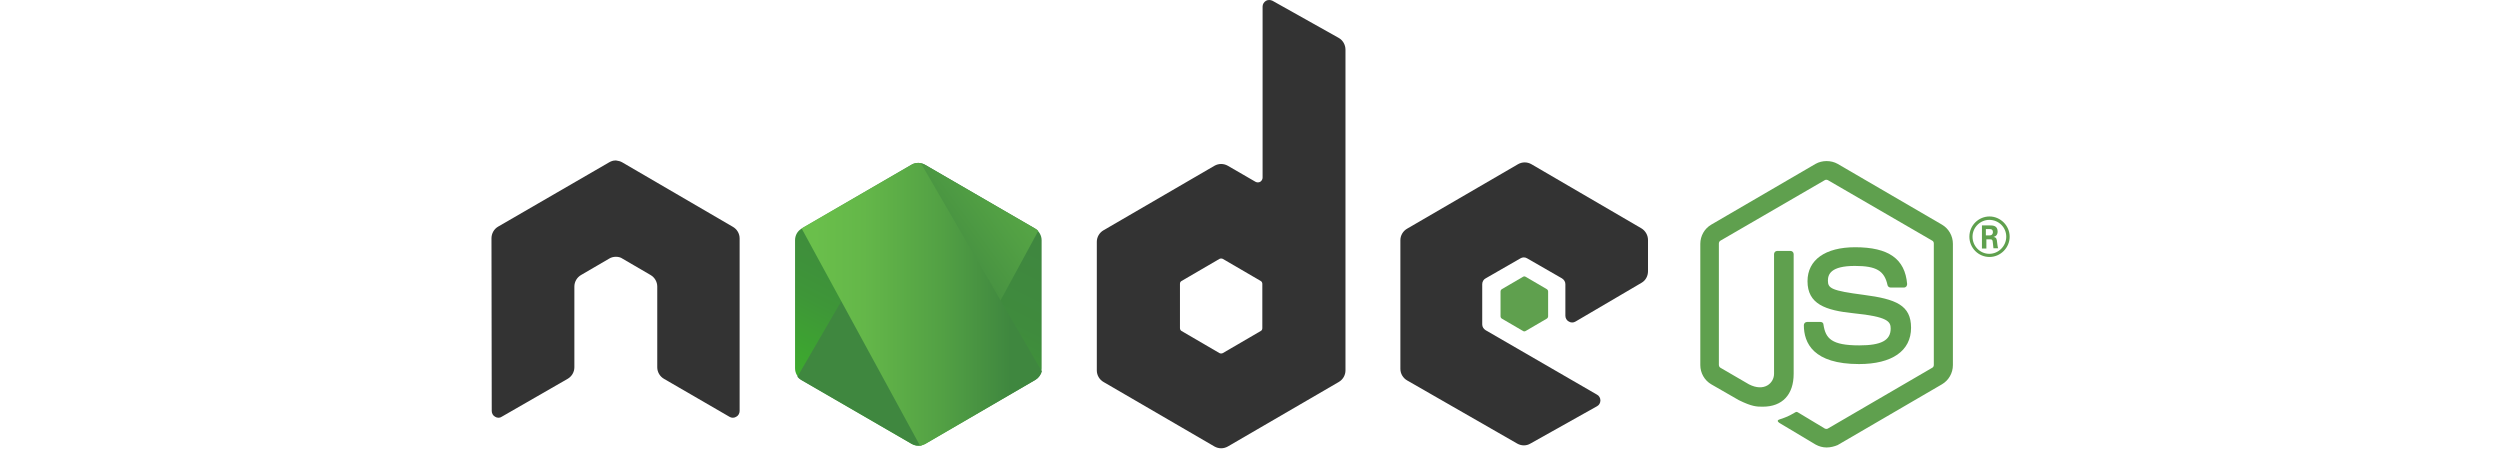
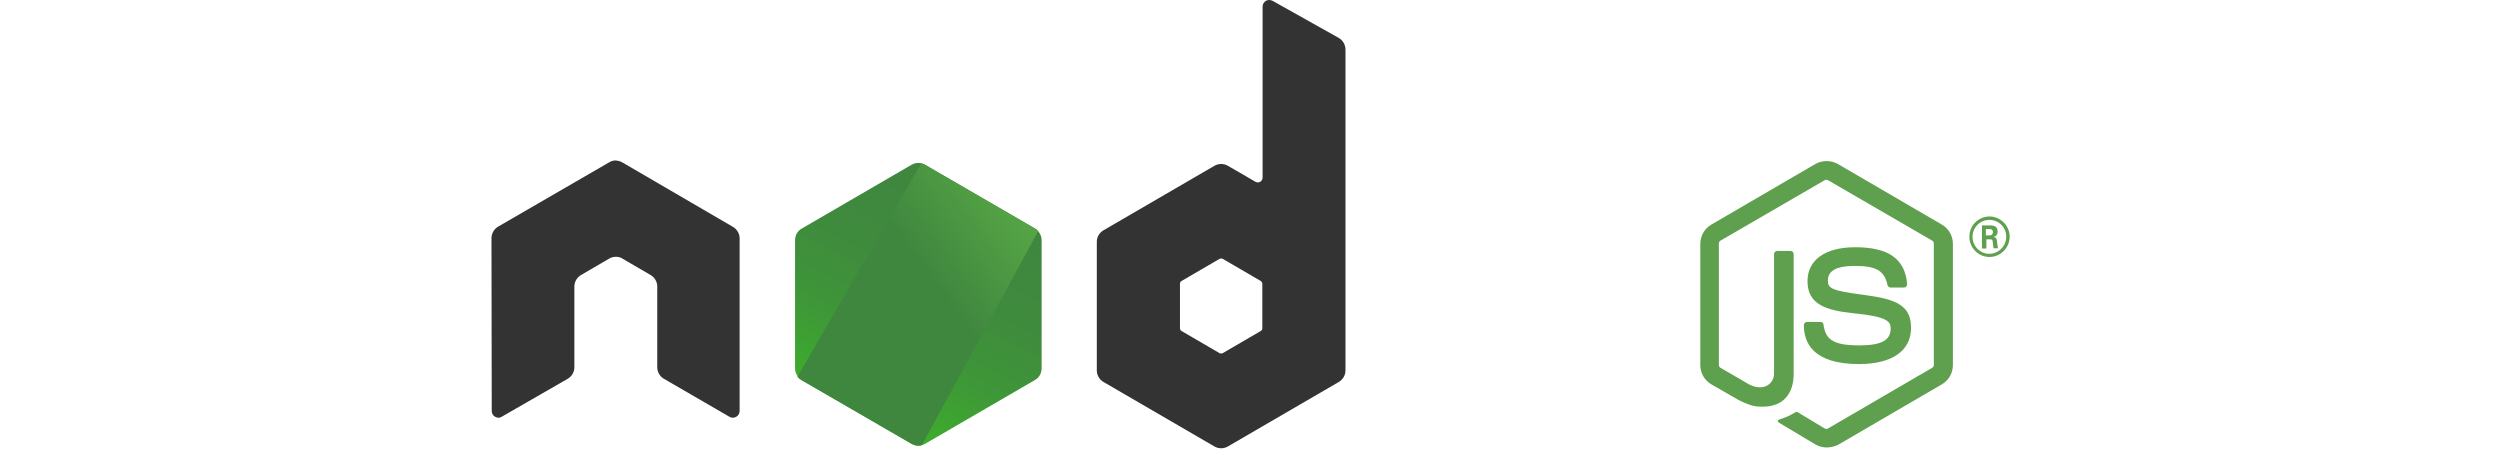
<svg xmlns="http://www.w3.org/2000/svg" viewBox="0 0 267 80" width="220" height="40">
  <mask maskUnits="userSpaceOnUse" width="267" height="80" style="mask-type: luminance;">
    <path d="M267 0H0V79.378H267V0Z" fill="white" />
  </mask>
  <g mask="url(#mask0_1804_2337)">
    <path d="M234.983 78.755C234.292 78.755 233.648 78.57 233.05 78.245L226.929 74.587C226.008 74.078 226.469 73.892 226.745 73.8C227.987 73.383 228.217 73.29 229.506 72.549C229.644 72.457 229.828 72.503 229.966 72.596L234.66 75.421C234.844 75.513 235.074 75.513 235.212 75.421L253.575 64.724C253.758 64.631 253.852 64.446 253.852 64.214V42.867C253.852 42.635 253.758 42.45 253.575 42.357L235.212 31.707C235.028 31.614 234.798 31.614 234.66 31.707L216.298 42.357C216.114 42.45 216.022 42.681 216.022 42.867V64.214C216.022 64.4 216.114 64.631 216.298 64.724L221.314 67.641C224.029 69.03 225.732 67.409 225.732 65.789V44.719C225.732 44.441 225.962 44.163 226.285 44.163H228.632C228.908 44.163 229.184 44.395 229.184 44.719V65.789C229.184 69.447 227.205 71.577 223.753 71.577C222.695 71.577 221.867 71.577 219.519 70.419L214.687 67.641C213.491 66.946 212.754 65.65 212.754 64.26V42.913C212.754 41.524 213.491 40.227 214.687 39.532L233.05 28.836C234.2 28.187 235.765 28.187 236.915 28.836L255.278 39.532C256.474 40.227 257.21 41.524 257.21 42.913V64.26C257.21 65.65 256.474 66.946 255.278 67.641L236.915 78.338C236.363 78.57 235.673 78.755 234.983 78.755Z" fill="#5FA04E" />
    <path d="M240.69 64.075C232.635 64.075 230.978 60.37 230.978 57.221C230.978 56.944 231.208 56.666 231.53 56.666H233.923C234.2 56.666 234.43 56.851 234.43 57.129C234.798 59.583 235.856 60.787 240.735 60.787C244.601 60.787 246.258 59.907 246.258 57.824C246.258 56.62 245.796 55.74 239.768 55.138C234.752 54.628 231.622 53.517 231.622 49.488C231.622 45.737 234.752 43.514 239.998 43.514C245.89 43.514 248.789 45.552 249.157 49.998C249.157 50.137 249.111 50.275 249.02 50.414C248.926 50.507 248.789 50.6 248.649 50.6H246.21C245.982 50.6 245.751 50.414 245.705 50.183C245.152 47.636 243.725 46.803 239.952 46.803C235.718 46.803 235.212 48.284 235.212 49.395C235.212 50.738 235.81 51.155 241.517 51.896C247.177 52.637 249.847 53.702 249.847 57.684C249.847 61.76 246.487 64.075 240.69 64.075Z" fill="#5FA04E" />
    <path d="M267.2 41.662C267.2 43.607 265.588 45.228 263.654 45.228C261.722 45.228 260.111 43.653 260.111 41.662C260.111 39.625 261.768 38.097 263.654 38.097C265.542 38.097 267.2 39.671 267.2 41.662ZM260.664 41.662C260.664 43.329 261.999 44.672 263.608 44.672C265.266 44.672 266.601 43.283 266.601 41.662C266.601 39.995 265.266 38.699 263.608 38.699C262.045 38.699 260.664 39.995 260.664 41.662ZM262.321 39.671H263.702C264.162 39.671 265.083 39.671 265.083 40.736C265.083 41.477 264.621 41.616 264.344 41.709C264.898 41.755 264.943 42.125 264.989 42.635C265.035 42.959 265.083 43.514 265.174 43.7H264.344C264.344 43.514 264.207 42.496 264.207 42.449C264.162 42.218 264.07 42.125 263.794 42.125H263.103V43.746H262.321V39.671ZM263.057 41.431H263.654C264.162 41.431 264.253 41.06 264.253 40.875C264.253 40.319 263.885 40.319 263.654 40.319H263.012V41.431H263.057Z" fill="#5FA04E" />
    <path fill-rule="evenodd" clip-rule="evenodd" d="M43.674 41.954C43.674 41.12 43.214 40.333 42.477 39.916L23.01 28.571C22.688 28.386 22.32 28.293 21.952 28.247C21.906 28.247 21.768 28.247 21.768 28.247C21.4 28.247 21.032 28.386 20.709 28.571L1.197 39.87C0.46 40.287 0 41.074 0 41.954L0.046 72.332C0.046 72.748 0.276 73.165 0.644 73.35C1.012 73.582 1.473 73.582 1.795 73.35L13.392 66.682C14.128 66.265 14.589 65.478 14.589 64.645V50.428C14.589 49.595 15.049 48.807 15.785 48.391L20.709 45.52C21.078 45.288 21.492 45.195 21.906 45.195C22.32 45.195 22.734 45.288 23.056 45.52L27.981 48.391C28.717 48.807 29.177 49.595 29.177 50.428V64.645C29.177 65.478 29.637 66.265 30.374 66.682L41.879 73.35C42.247 73.582 42.707 73.582 43.075 73.35C43.444 73.165 43.674 72.748 43.674 72.332V41.954Z" fill="#333333" />
    <path fill-rule="evenodd" clip-rule="evenodd" d="M137.465 0.139C137.096 -0.046 136.636 -0.046 136.314 0.139C135.946 0.37 135.716 0.741 135.716 1.158V31.257C135.716 31.535 135.578 31.813 135.301 31.998C135.025 32.137 134.749 32.137 134.473 31.998L129.595 29.174C128.859 28.757 127.984 28.757 127.248 29.174L107.735 40.519C106.999 40.936 106.539 41.723 106.539 42.556V65.2C106.539 66.034 106.999 66.821 107.735 67.238L127.248 78.583C127.984 79 128.859 79 129.595 78.583L149.108 67.238C149.844 66.821 150.304 66.034 150.304 65.2V8.752C150.304 7.872 149.844 7.085 149.108 6.668L137.465 0.139ZM135.67 57.745C135.67 57.977 135.578 58.162 135.394 58.254L128.72 62.144C128.536 62.237 128.306 62.237 128.122 62.144L121.449 58.254C121.265 58.162 121.173 57.93 121.173 57.745V49.966C121.173 49.734 121.265 49.549 121.449 49.456L128.122 45.566C128.306 45.474 128.536 45.474 128.72 45.566L135.394 49.456C135.578 49.549 135.67 49.78 135.67 49.966V57.745Z" fill="#333333" />
-     <path fill-rule="evenodd" clip-rule="evenodd" d="M202.398 49.78C203.135 49.363 203.549 48.576 203.549 47.742V42.232C203.549 41.398 203.089 40.611 202.398 40.195L183.023 28.896C182.287 28.479 181.413 28.479 180.676 28.896L161.164 40.241C160.427 40.658 159.967 41.445 159.967 42.278V64.923C159.967 65.756 160.427 66.543 161.164 66.96L180.538 78.074C181.275 78.49 182.149 78.49 182.839 78.074L194.575 71.498C194.943 71.313 195.173 70.896 195.173 70.479C195.173 70.063 194.943 69.646 194.575 69.461L174.97 58.115C174.602 57.884 174.372 57.514 174.372 57.097V50.012C174.372 49.595 174.602 49.178 174.97 48.993L181.091 45.474C181.459 45.242 181.919 45.242 182.287 45.474L188.408 48.993C188.776 49.224 189.006 49.595 189.006 50.012V55.569C189.006 55.985 189.236 56.402 189.605 56.587C189.973 56.819 190.433 56.819 190.801 56.587L202.398 49.78Z" fill="#333333" />
-     <path fill-rule="evenodd" clip-rule="evenodd" d="M181.551 48.715C181.689 48.623 181.874 48.623 182.012 48.715L185.739 50.892C185.877 50.984 185.969 51.123 185.969 51.309V55.661C185.969 55.847 185.877 55.986 185.739 56.078L182.012 58.255C181.874 58.347 181.689 58.347 181.551 58.255L177.824 56.078C177.686 55.986 177.594 55.847 177.594 55.661V51.309C177.594 51.123 177.686 50.984 177.824 50.892L181.551 48.715Z" fill="#5FA04E" />
    <path d="M76.301 28.988C75.565 28.572 74.69 28.572 73.954 28.988L54.579 40.241C53.843 40.658 53.429 41.445 53.429 42.279V64.83C53.429 65.664 53.889 66.451 54.579 66.868L73.954 78.12C74.69 78.537 75.565 78.537 76.301 78.12L95.676 66.868C96.412 66.451 96.826 65.664 96.826 64.83V42.279C96.826 41.445 96.366 40.658 95.676 40.241L76.301 28.988Z" fill="url(#paint0_linear_1804_2337)" />
    <path d="M95.722 40.241L76.255 28.988C76.071 28.896 75.841 28.803 75.657 28.757L53.843 66.312C54.027 66.543 54.257 66.729 54.487 66.868L73.954 78.12C74.506 78.444 75.151 78.537 75.749 78.352L96.228 40.658C96.09 40.473 95.906 40.334 95.722 40.241Z" fill="url(#paint1_linear_1804_2337)" />
-     <path d="M95.722 66.867C96.275 66.543 96.689 65.987 96.873 65.385L75.565 28.71C75.013 28.617 74.415 28.663 73.909 28.988L54.58 40.194L75.427 78.444C75.703 78.397 76.025 78.305 76.302 78.166L95.722 66.867Z" fill="url(#paint2_linear_1804_2337)" />
  </g>
  <defs>
    <linearGradient id="paint0_linear_1804_2337" x1="83.018" y1="37.369" x2="65.325" y2="73.241" gradientUnits="userSpaceOnUse">
      <stop stop-color="#3F873F" />
      <stop offset="0.33" stop-color="#3F8B3D" />
      <stop offset="0.637" stop-color="#3E9638" />
      <stop offset="0.934" stop-color="#3DA92E" />
      <stop offset="1" stop-color="#3DAE2B" />
    </linearGradient>
    <linearGradient id="paint1_linear_1804_2337" x1="72.183" y1="56.188" x2="121.552" y2="19.937" gradientUnits="userSpaceOnUse">
      <stop offset="0.138" stop-color="#3F873F" />
      <stop offset="0.402" stop-color="#52A044" />
      <stop offset="0.713" stop-color="#64B749" />
      <stop offset="0.908" stop-color="#6ABF4B" />
    </linearGradient>
    <linearGradient id="paint2_linear_1804_2337" x1="52.719" y1="53.546" x2="97.551" y2="53.546" gradientUnits="userSpaceOnUse">
      <stop offset="0.092" stop-color="#6ABF4B" />
      <stop offset="0.287" stop-color="#64B749" />
      <stop offset="0.598" stop-color="#52A044" />
      <stop offset="0.862" stop-color="#3F873F" />
    </linearGradient>
  </defs>
</svg>